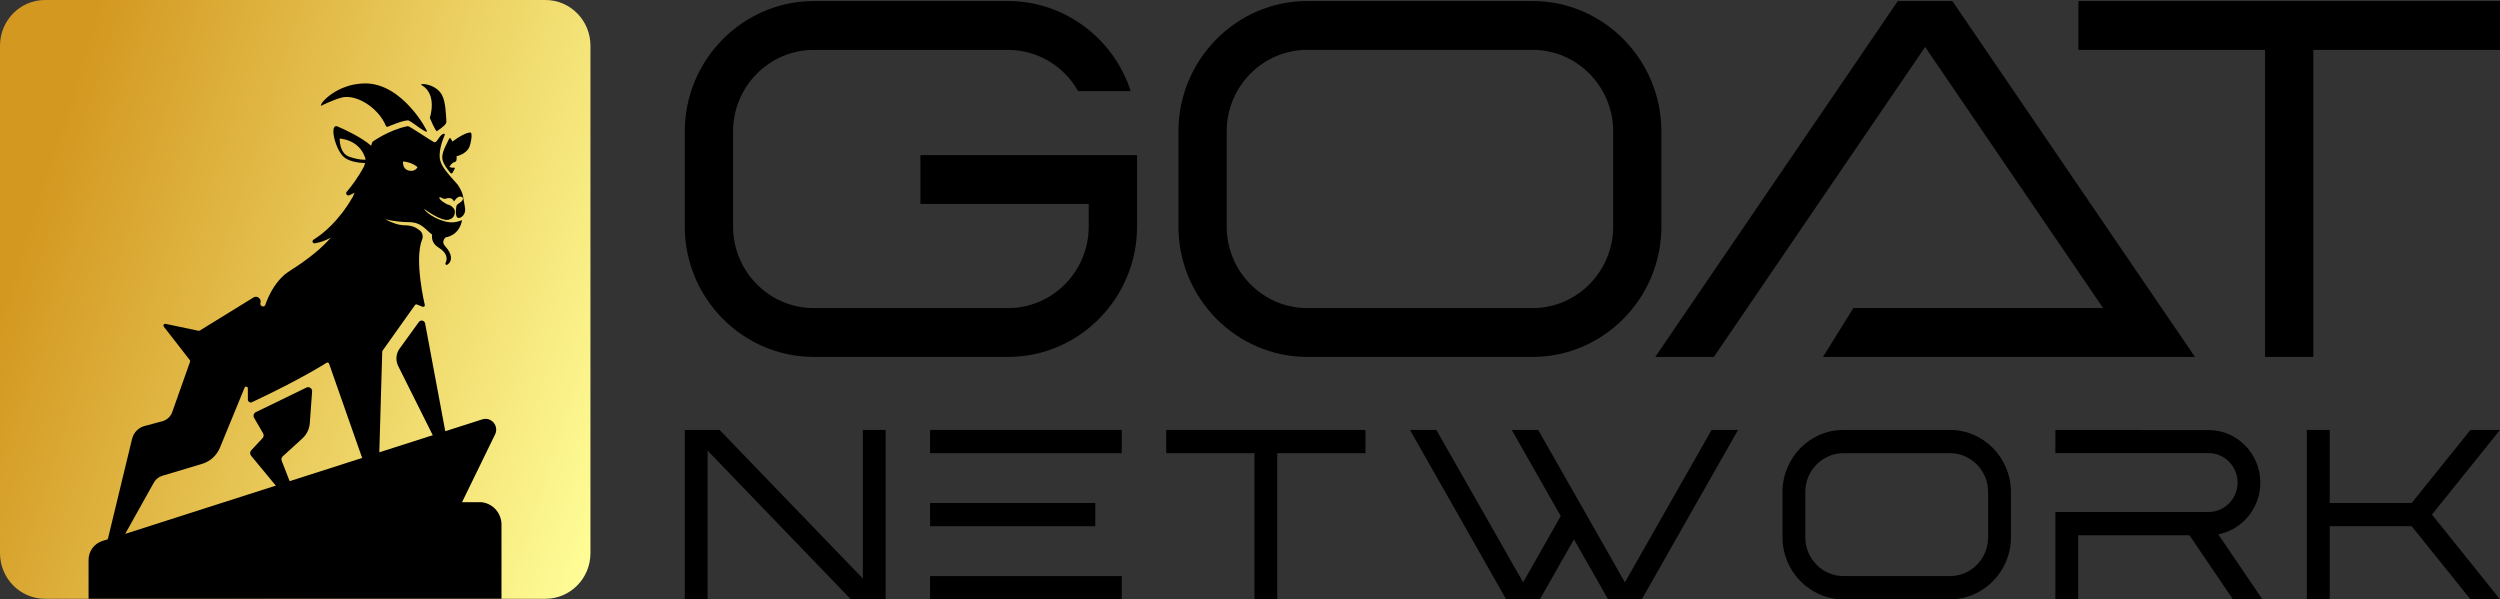
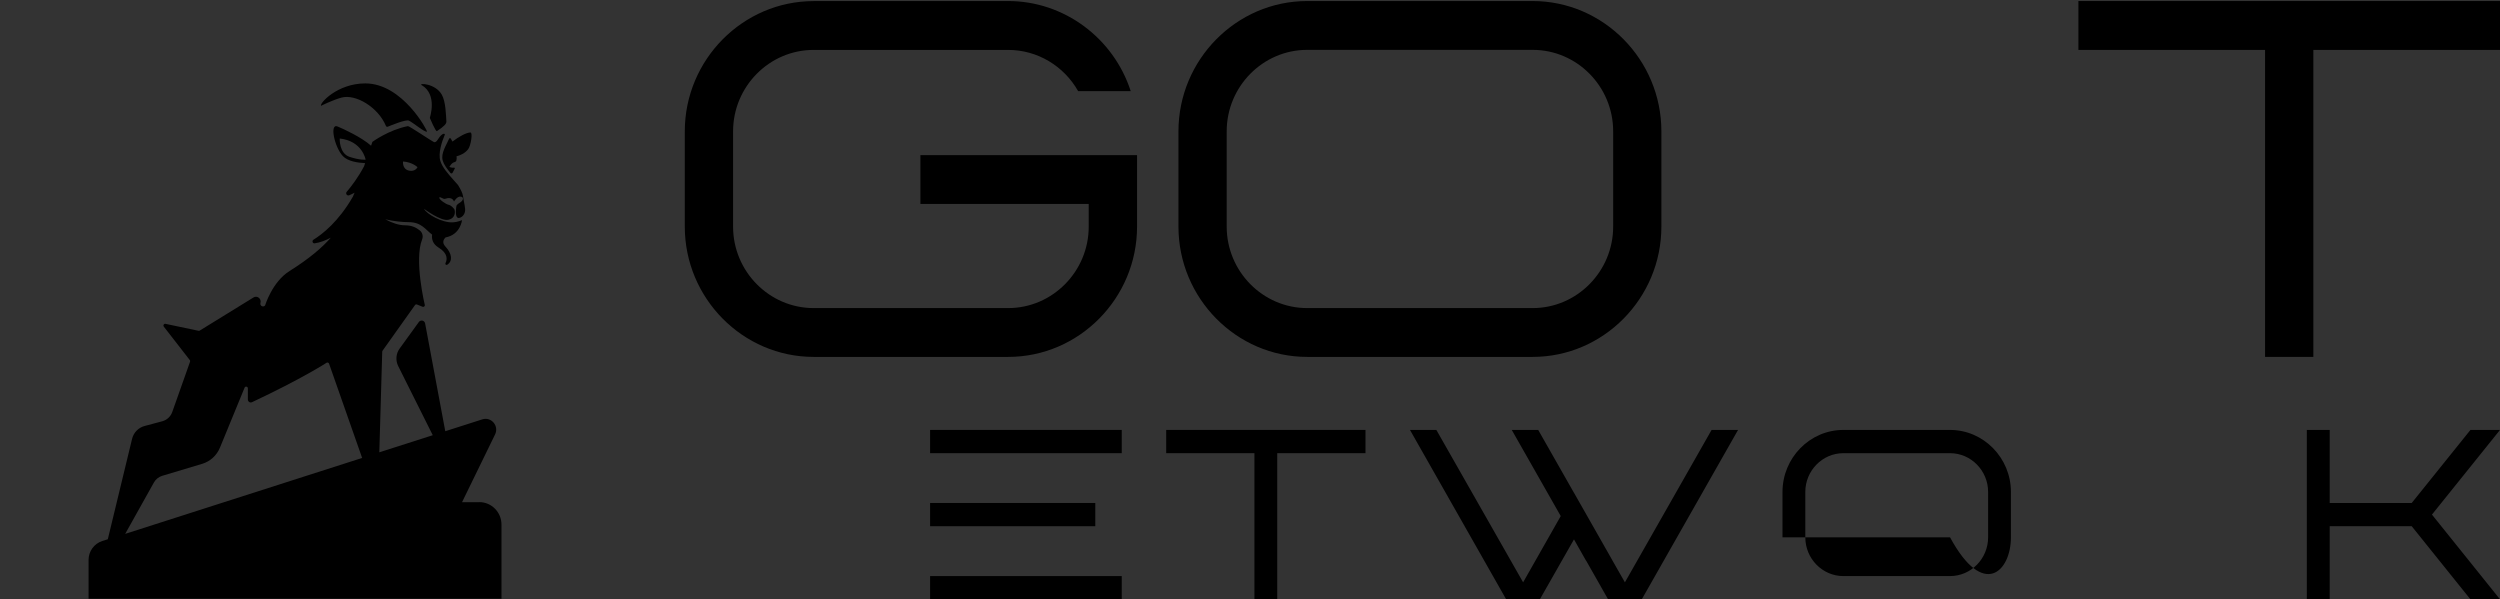
<svg xmlns="http://www.w3.org/2000/svg" width="146" height="35" viewBox="0 0 146 35" fill="none">
  <rect x="0" y="0" width="146" height="35" fill="#333333" stroke="none" />
-   <path d="M2.63 0H31.852C33.305 0 34.482 1.194 34.482 2.667V32.303C34.482 33.776 33.305 34.969 31.852 34.969H2.63C1.177 34.969 0 33.776 0 32.303V2.667C0 1.194 1.177 0 2.63 0Z" fill="url(#paint0_linear_2786_267)" />
-   <path d="M16.895 29.319L14.661 26.61C14.586 26.518 14.59 26.384 14.673 26.296L15.333 25.588C15.405 25.512 15.416 25.397 15.363 25.305L14.839 24.402C14.771 24.284 14.816 24.127 14.941 24.069L17.895 22.635C18.057 22.554 18.242 22.684 18.227 22.864L18.091 24.72C18.064 25.056 17.913 25.374 17.664 25.6L16.514 26.648C16.442 26.713 16.416 26.82 16.453 26.912L17.295 29.078C17.347 29.215 17.264 29.372 17.117 29.395C17.034 29.41 16.951 29.38 16.898 29.315" fill="black" />
  <path d="M28.004 29.33H26.982L28.913 25.37C29.154 24.873 28.691 24.326 28.17 24.49L26.004 25.183L24.827 18.889C24.793 18.709 24.567 18.66 24.461 18.805L23.337 20.358C23.122 20.653 23.092 21.047 23.254 21.376L25.273 25.416L22.152 26.415L22.322 20.538C22.322 20.519 22.33 20.5 22.341 20.481L24.235 17.818C24.261 17.78 24.311 17.764 24.352 17.784L24.676 17.914C24.741 17.94 24.808 17.895 24.812 17.826C24.812 17.826 24.171 15.174 24.654 13.977C24.726 13.793 24.669 13.583 24.518 13.46C24.311 13.292 24.054 13.158 23.65 13.158C23.307 13.158 22.896 13.024 22.5 12.806C23.001 12.925 23.511 12.974 23.88 12.974C24.624 12.974 24.865 13.433 25.235 13.701C25.201 13.969 25.273 14.248 25.608 14.455C26.17 14.799 26.121 15.159 26.016 15.369C25.985 15.434 26.053 15.499 26.118 15.461C26.45 15.251 26.401 14.811 26.012 14.398C25.816 14.187 25.88 14.004 26.02 13.866C26.895 13.705 26.982 12.856 26.982 12.856C26.966 12.86 26.721 12.974 26.446 12.986C25.816 13.016 24.922 12.508 24.763 12.194C24.763 12.194 25.755 12.944 26.193 12.833C26.631 12.726 26.567 12.343 26.551 12.267C26.536 12.186 26.344 11.987 26.193 11.957C26.042 11.93 25.635 11.65 25.657 11.543C25.676 11.436 25.88 11.662 26.008 11.608C26.133 11.559 26.419 11.505 26.514 11.769C26.514 11.769 26.702 11.429 26.933 11.486C27.106 11.528 27.049 11.716 26.865 11.83C26.68 11.941 26.657 12.01 26.657 12.025C26.653 12.041 26.544 12.63 26.733 12.718C26.782 12.741 26.838 12.733 26.895 12.703C27.08 12.615 27.181 12.412 27.163 12.205C27.14 11.957 27.068 11.693 27.046 11.482C27.019 11.272 26.887 11.027 26.744 10.801C26.672 10.717 26.597 10.633 26.517 10.545C26.182 10.17 25.835 9.783 25.718 9.405C25.578 8.953 25.804 8.272 25.974 7.874C26.001 7.813 25.918 7.794 25.857 7.828C25.586 7.989 25.533 8.368 25.337 8.295C25.231 8.257 23.892 7.35 23.824 7.365C22.7 7.584 21.749 8.284 21.749 8.284C21.749 8.284 21.719 8.368 21.67 8.509C21.119 8.02 20.085 7.541 19.719 7.388C19.225 7.178 19.538 8.605 20.025 9.118C20.311 9.42 20.892 9.508 21.323 9.527C21.304 9.588 21.285 9.646 21.262 9.711C20.911 10.373 20.515 10.889 20.247 11.203C20.161 11.302 20.266 11.455 20.391 11.406C20.504 11.36 20.61 11.306 20.708 11.253C20.67 11.329 20.64 11.409 20.606 11.49C19.776 12.936 18.833 13.674 18.304 14C18.203 14.065 18.255 14.229 18.376 14.21C18.697 14.164 19.014 14.042 19.319 13.881C18.814 14.459 18.067 15.101 16.909 15.828C15.894 16.464 15.482 17.837 15.482 17.837C15.373 17.971 15.162 17.86 15.211 17.692C15.283 17.443 15.015 17.236 14.8 17.374L11.665 19.306C11.642 19.322 11.616 19.325 11.593 19.318L9.665 18.912C9.575 18.893 9.507 19 9.567 19.077L11.084 21.028C11.106 21.055 11.11 21.093 11.099 21.124L10.061 24.058C9.967 24.326 9.748 24.529 9.48 24.601L8.447 24.877C8.081 24.973 7.798 25.267 7.711 25.638L6.296 31.492L5.972 31.595C5.496 31.748 5.172 32.196 5.172 32.701V34.966H29.287V30.639C29.287 29.912 28.706 29.323 27.989 29.323L28.004 29.33ZM23.537 9.431C24.088 9.47 24.382 9.764 24.382 9.764C24.382 9.764 24.261 10.036 23.899 9.967C23.477 9.887 23.537 9.431 23.537 9.431ZM20.413 9.16C19.795 8.953 19.84 8.089 19.84 8.089C21.168 8.234 21.353 9.324 21.353 9.324C21.353 9.324 21.032 9.366 20.413 9.16ZM8.99 28.175C9.095 27.987 9.269 27.85 9.473 27.788L11.808 27.088C12.276 26.947 12.657 26.599 12.845 26.143L14.283 22.642C14.324 22.539 14.475 22.57 14.475 22.681V23.331C14.475 23.457 14.604 23.542 14.717 23.488C17.659 22.107 19.078 21.181 19.078 21.181C19.131 21.154 19.195 21.181 19.217 21.238L21.149 26.744L7.311 31.178L8.99 28.175Z" fill="black" />
  <path d="M19.938 5.701C20.765 5.472 22.085 6.26 22.538 7.354C22.557 7.396 22.602 7.419 22.647 7.4C22.817 7.327 23.707 6.96 23.881 7.044C24.134 7.167 24.809 7.744 24.937 7.687C24.986 7.664 23.519 4.871 21.334 4.871C19.693 4.871 18.641 6.049 18.75 6.18C18.75 6.18 19.388 5.854 19.938 5.701Z" fill="black" />
  <path d="M24.632 4.975C25.567 5.533 25.099 6.869 25.103 6.888C25.103 6.888 25.443 7.707 25.518 7.657C25.937 7.381 26.08 7.225 26.069 7.091C26.043 6.723 26.035 5.95 25.805 5.537C25.428 4.856 24.394 4.837 24.628 4.979L24.632 4.975Z" fill="black" />
  <path d="M25.852 9.374C25.924 9.611 26.101 9.856 26.309 10.105C26.343 10.143 26.407 10.135 26.43 10.089C26.467 10.013 26.52 9.917 26.558 9.844C26.573 9.818 26.546 9.787 26.516 9.791C26.384 9.818 26.245 9.745 26.245 9.745C26.245 9.745 26.373 9.5 26.55 9.466C26.599 9.454 26.641 9.424 26.652 9.374C26.663 9.316 26.671 9.259 26.671 9.244C26.671 9.221 26.667 9.179 26.66 9.129C26.867 9.075 27.154 8.961 27.346 8.704C27.493 8.513 27.625 7.733 27.471 7.736C27.244 7.74 26.811 7.966 26.422 8.268C26.392 8.207 26.362 8.15 26.328 8.096C26.301 8.058 26.245 8.058 26.226 8.104C26.075 8.463 25.728 8.961 25.856 9.374H25.852Z" fill="black" />
  <path d="M51.455 0.064H47.519C43.379 0.064 39.992 3.489 39.992 7.671V13.236C39.992 17.418 43.379 20.843 47.519 20.843H58.881C63.017 20.843 66.404 17.418 66.404 13.236V9.058H53.752V11.908H63.581V13.236C63.581 15.852 61.465 17.992 58.877 17.992H47.515C44.928 17.992 42.812 15.852 42.812 13.236V7.671C42.812 5.055 44.928 2.915 47.515 2.915H58.877C60.581 2.915 62.133 3.852 62.963 5.321H66.034C65.037 2.236 62.156 0.061 58.877 0.061H51.455V0.064Z" fill="black" />
  <path d="M71.639 13.235V7.669C71.639 5.052 73.753 2.912 76.338 2.912H89.51C92.094 2.912 94.209 5.048 94.209 7.669V13.235C94.209 15.851 92.094 17.992 89.51 17.992H76.338C73.753 17.992 71.639 15.851 71.639 13.235ZM85.829 0.061H76.338C72.206 0.061 68.822 3.486 68.822 7.669V13.235C68.822 17.418 72.206 20.843 76.338 20.843H89.51C93.642 20.843 97.025 17.418 97.025 13.235V7.669C97.025 3.486 93.642 0.061 89.51 0.061H85.825L85.829 0.061Z" fill="black" />
-   <path d="M110.833 0.061L96.668 20.843H100.089L112.428 2.743L122.821 17.988H108.24L106.461 20.843H124.763H128.184L114.019 0.061H110.833Z" fill="black" />
  <path d="M121.379 0.061V2.915H132.28V20.843H135.1V2.915H146V0.061H121.379Z" fill="black" />
-   <path d="M50.39 25.107V33.787L42.024 25.107H39.992V34.999H41.324V26.316L49.689 34.999H51.721V25.107H50.39Z" fill="black" />
  <path d="M54.318 35.001H65.51V33.643H54.318V35.001ZM54.318 30.731H63.965V29.374H54.318V30.731ZM54.318 26.466H65.51V25.108H54.318V26.466Z" fill="black" />
  <path d="M68.106 25.108V26.466H73.259V35.001H74.591V26.466H79.745V25.108H68.106Z" fill="black" />
  <path d="M99.957 25.108L94.894 34.008L94.175 32.748L94.148 32.697L91.92 28.777V28.781L89.831 25.108H88.286L91.147 30.139L88.95 34.008L83.883 25.108H82.342L87.961 35.001H89.927L91.92 31.5L92.627 32.748H92.634L93.913 35.001H95.879L101.502 25.108H99.957Z" fill="black" />
-   <path d="M105.43 31.379V28.73C105.43 27.486 106.428 26.466 107.652 26.466H113.883C115.108 26.466 116.106 27.486 116.106 28.73V31.379C116.106 32.627 115.108 33.643 113.883 33.643H107.652C106.431 33.643 105.43 32.627 105.43 31.379ZM112.139 25.108H107.652C105.696 25.108 104.098 26.737 104.098 28.73V31.379C104.098 33.372 105.7 35.001 107.652 35.001H113.883C115.836 35.001 117.438 33.368 117.438 31.379V28.73C117.438 26.737 115.836 25.108 113.883 25.108H112.143H112.139Z" fill="black" />
-   <path d="M125.001 25.107H120.035V26.464H128.993C129.92 26.464 130.675 27.236 130.675 28.181V28.197C130.667 29.13 129.909 29.899 128.993 29.899H120.035V34.999H121.367V31.259H127.865L130.401 34.999H132.122L129.547 31.204C129.582 31.196 129.612 31.192 129.643 31.185L129.709 31.169C131.048 30.832 132.003 29.597 132.003 28.185C132.003 26.495 130.644 25.115 128.989 25.115H124.993L125.001 25.107Z" fill="black" />
+   <path d="M105.43 31.379V28.73C105.43 27.486 106.428 26.466 107.652 26.466H113.883C115.108 26.466 116.106 27.486 116.106 28.73V31.379C116.106 32.627 115.108 33.643 113.883 33.643H107.652C106.431 33.643 105.43 32.627 105.43 31.379ZM112.139 25.108H107.652C105.696 25.108 104.098 26.737 104.098 28.73V31.379H113.883C115.836 35.001 117.438 33.368 117.438 31.379V28.73C117.438 26.737 115.836 25.108 113.883 25.108H112.143H112.139Z" fill="black" />
  <path d="M144.274 25.108L140.844 29.374H136.055V25.108H134.719V35.001H136.055V30.731H140.844L144.274 35.001H146L142.026 30.052L146 25.108H144.274Z" fill="black" />
  <defs>
    <linearGradient id="paint0_linear_2786_267" x1="-2.311" y1="11.949" x2="37.003" y2="24.479" gradientUnits="userSpaceOnUse">
      <stop offset="0.1" stop-color="#D39820" />
      <stop offset="1" stop-color="#FFFD96" />
    </linearGradient>
  </defs>
</svg>